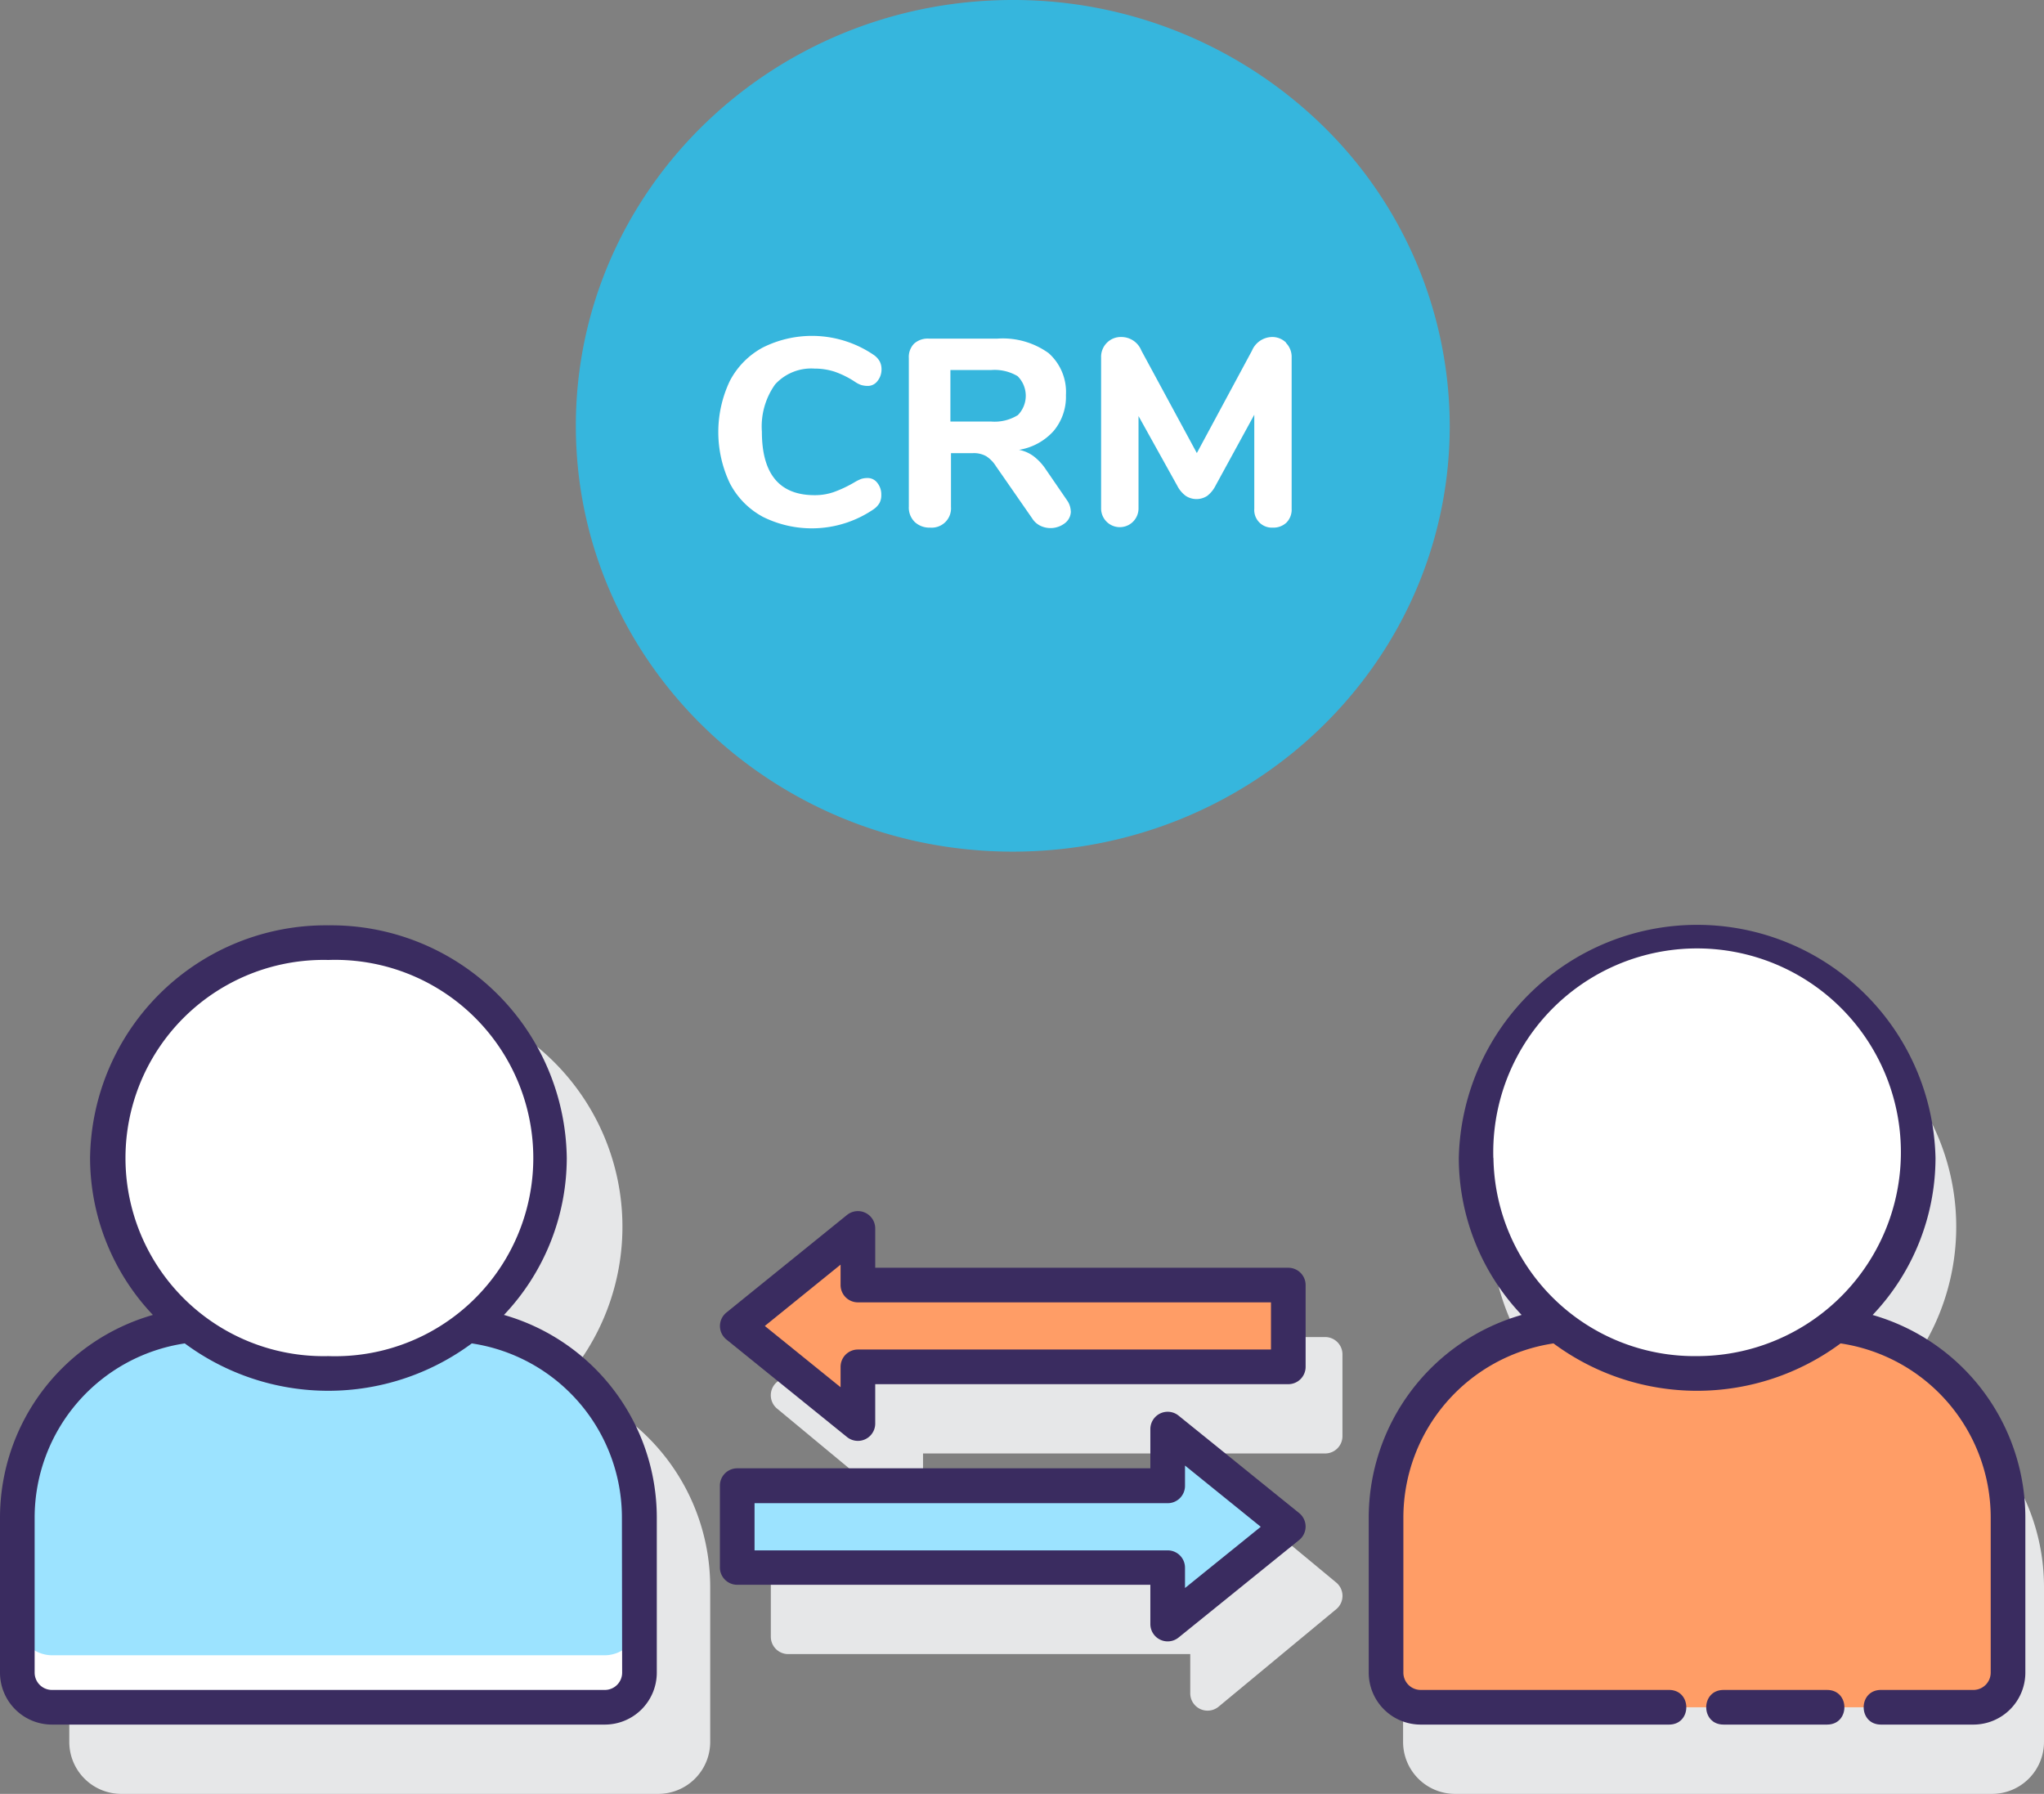
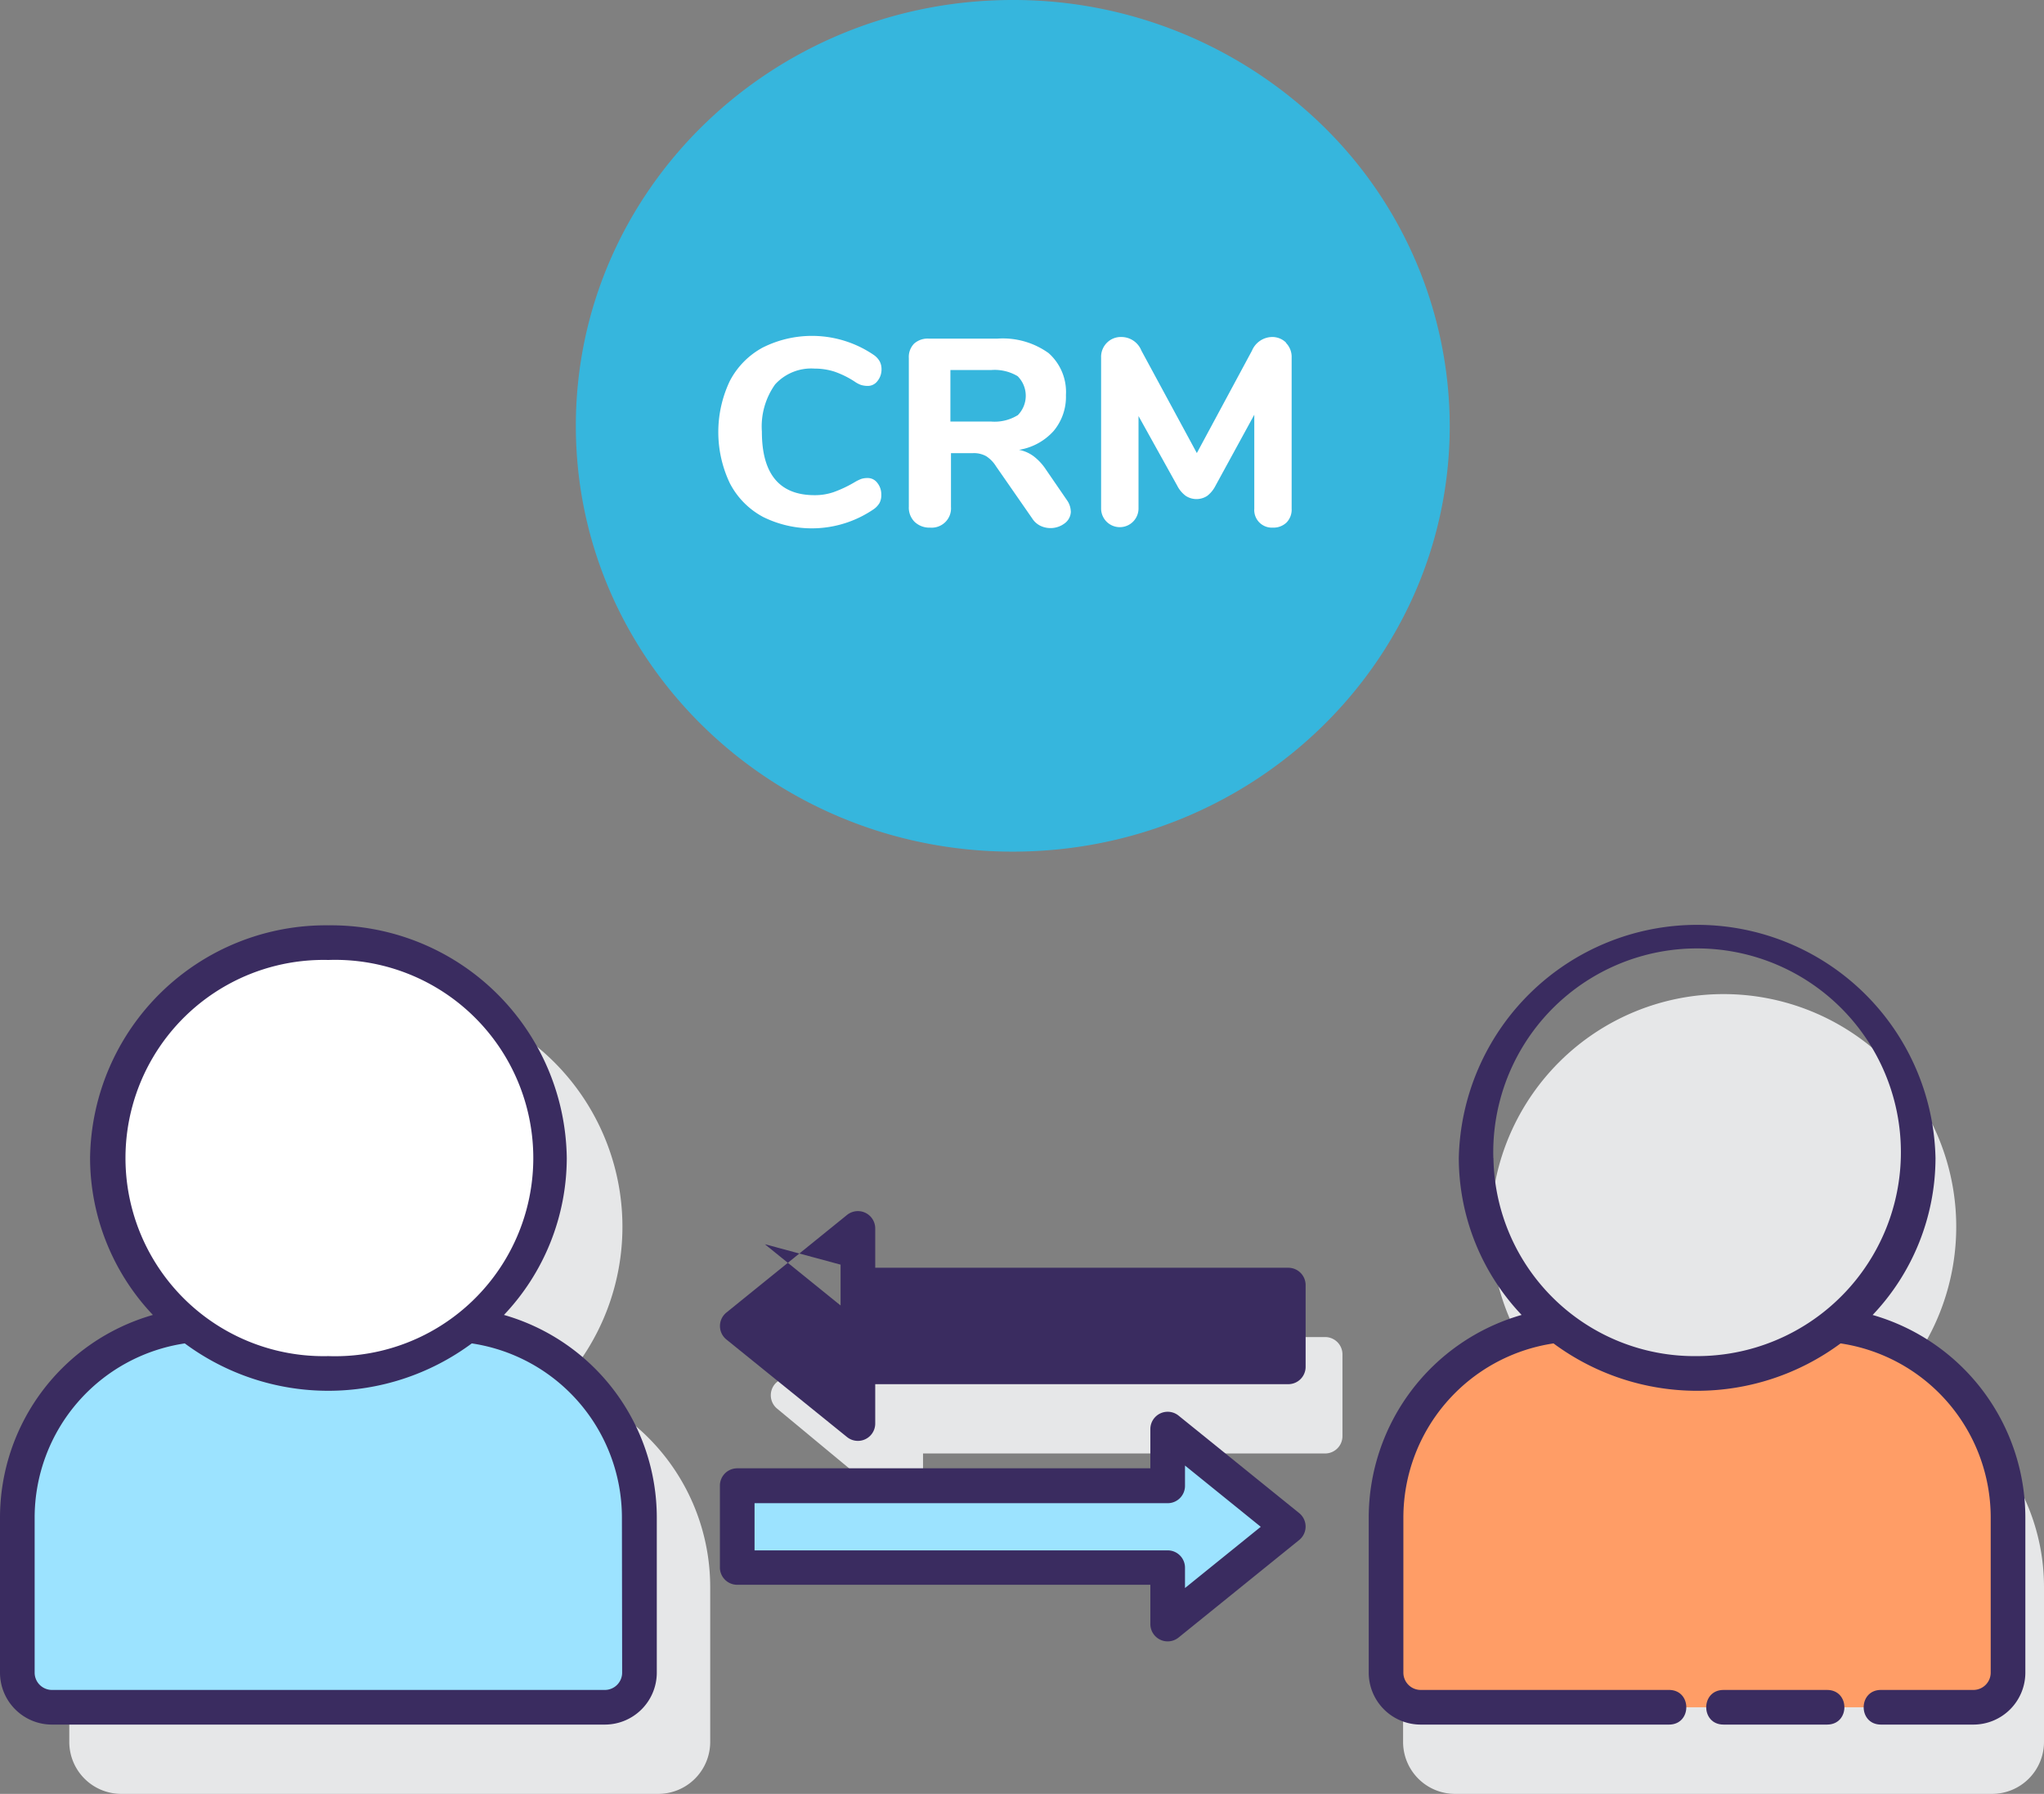
<svg xmlns="http://www.w3.org/2000/svg" viewBox="0 0 354 310.65">
  <rect x="0" y="0" width="354" height="310.65" fill="#808080" stroke="none" />
  <defs>
    <style> .cls-1 { fill: #e6e7e8; } .cls-2 { fill: #ff9d66; } .cls-3 { fill: #fff; } .cls-4 { fill: #9ce3ff; } .cls-5 { fill: #3a2c60; } .cls-6 { fill: #36b6dd; } </style>
  </defs>
  <g id="Слой_2" data-name="Слой 2">
    <g id="Слой_1-2" data-name="Слой 1">
      <g>
        <path class="cls-1" d="M328.06,239.84a40.3,40.3,0,1,0-59.12,0A36.55,36.55,0,0,0,243,274.77v26.88a9,9,0,0,0,9,9h93a9,9,0,0,0,9-9V274.77a36.55,36.55,0,0,0-25.94-34.93Z" />
        <path class="cls-1" d="M97.06,239.84a40.3,40.3,0,1,0-59.12,0A36.55,36.55,0,0,0,12,274.77v26.88a9,9,0,0,0,9,9h93a9,9,0,0,0,9-9V274.77a36.57,36.57,0,0,0-25.94-34.93Z" />
-         <path class="cls-1" d="M211.05,257.16a3,3,0,0,0-4.91,2.31v6.8H136.5a3,3,0,0,0-3,3v14.17a3,3,0,0,0,3,3h69.64v6.81a3,3,0,0,0,4.91,2.3l20.37-16.88a3,3,0,0,0,0-4.62Z" />
        <path class="cls-1" d="M229.5,231.54H159.86v-6.8a3,3,0,0,0-4.92-2.32l-20.36,16.89a3,3,0,0,0,0,4.62l20.36,16.88a3,3,0,0,0,4.92-2.3V251.7H229.5a3,3,0,0,0,3-3V234.54a3,3,0,0,0-3-3Z" />
        <path class="cls-2" d="M318.05,229.49a39,39,0,0,1-48.24,0,33.51,33.51,0,0,0-29.76,33.28v26.88a6,6,0,0,0,6,6h95.76a6,6,0,0,0,6-6V262.77a33.51,33.51,0,0,0-29.76-33.28Z" />
-         <path class="cls-3" d="M332.21,200.54c0,20.6-17.14,37.3-38.28,37.3s-38.28-16.7-38.28-37.3,17.14-37.3,38.28-37.3,38.28,16.69,38.28,37.3Z" />
        <path class="cls-4" d="M81,229.49a39,39,0,0,1-48.24,0A33.5,33.5,0,0,0,3,262.77v26.88a6,6,0,0,0,6,6h95.75a6,6,0,0,0,6-6V262.77A33.49,33.49,0,0,0,81,229.49Z" />
-         <path class="cls-3" d="M104.59,286.65H9.16a6.08,6.08,0,0,1-6.16-6v9a6.08,6.08,0,0,0,6.16,6h95.43a6.08,6.08,0,0,0,6.16-6v-9a6.08,6.08,0,0,1-6.16,6Z" />
        <path class="cls-3" d="M95.16,200.54c0,20.6-17.14,37.3-38.28,37.3s-38.29-16.7-38.29-37.3,17.14-37.3,38.29-37.3,38.28,16.69,38.28,37.3Z" />
        <path class="cls-4" d="M223.12,264.36l-20.89-16.89v9.8H127.68v14.17h74.55v9.8Z" />
-         <path class="cls-2" d="M127.68,229.62l20.9,16.89V236.7h74.54V222.54H148.58v-9.8Z" />
        <path class="cls-5" d="M324.33,227.71a39.55,39.55,0,0,0,10.88-27.17,41.29,41.29,0,0,0-82.56,0,39.55,39.55,0,0,0,10.88,27.17,36.54,36.54,0,0,0-26.48,35.06v26.88a9,9,0,0,0,9,9h43c4,0,4-6,0-6h-43a3,3,0,0,1-3-3V262.77a30.52,30.52,0,0,1,26-30.13,41.76,41.76,0,0,0,49.72,0,30.5,30.5,0,0,1,26,30.13v26.88a3,3,0,0,1-3,3h-16c-4,0-4,6,0,6h16a9,9,0,0,0,9-9V262.77a36.53,36.53,0,0,0-26.47-35.06Zm-65.7-27.17a35.3,35.3,0,1,1,35.28,34.3,34.83,34.83,0,0,1-35.26-34.3Z" />
        <path class="cls-5" d="M316.43,292.65H298.5c-4,0-4,6,0,6h17.93c4,0,4-6,0-6Z" />
        <path class="cls-5" d="M87.28,227.71a39.59,39.59,0,0,0,10.88-27.17,40.84,40.84,0,0,0-41.29-40.3,40.83,40.83,0,0,0-41.27,40.3,39.59,39.59,0,0,0,10.88,27.17A36.53,36.53,0,0,0,0,262.77v26.88a9,9,0,0,0,9,9h95.75a9,9,0,0,0,9-9V262.77a36.52,36.52,0,0,0-26.47-35.06ZM56.87,166.24a34.32,34.32,0,1,1,0,68.6,34.31,34.31,0,1,1,0-68.6Zm50.88,123.41a3,3,0,0,1-3,3H9a3,3,0,0,1-3-3V262.77a30.52,30.52,0,0,1,26-30.13,41.75,41.75,0,0,0,49.71,0,30.52,30.52,0,0,1,26,30.13Z" />
        <path class="cls-5" d="M204.11,245.14a3,3,0,0,0-4.88,2.33v6.8H127.68a3,3,0,0,0-3,3v14.17a3,3,0,0,0,3,3h71.55v6.81a3,3,0,0,0,4.88,2.33L225,266.69a3,3,0,0,0,0-4.67ZM205.23,275v-3.52a3,3,0,0,0-3-3H130.68v-8.17h71.55a3,3,0,0,0,3-3v-3.52l13.12,10.61Z" />
-         <path class="cls-5" d="M223.12,219.54H151.58v-6.8a3,3,0,0,0-4.89-2.34L125.8,227.3a3,3,0,0,0,0,4.66l20.89,16.89a3,3,0,0,0,4.89-2.34V239.7h71.54a3,3,0,0,0,3-3V222.54a3,3,0,0,0-3-3Zm-3,14.16H148.58a3,3,0,0,0-3,3v3.53l-13.12-10.61L145.58,219v3.53a3,3,0,0,0,3,3h71.54Z" />
+         <path class="cls-5" d="M223.12,219.54H151.58v-6.8a3,3,0,0,0-4.89-2.34L125.8,227.3a3,3,0,0,0,0,4.66l20.89,16.89a3,3,0,0,0,4.89-2.34V239.7h71.54a3,3,0,0,0,3-3V222.54a3,3,0,0,0-3-3ZH148.58a3,3,0,0,0-3,3v3.53l-13.12-10.61L145.58,219v3.53a3,3,0,0,0,3,3h71.54Z" />
        <path class="cls-6" d="M251.08,73.74c0,40.73-33.88,73.74-75.68,73.74s-75.67-33-75.67-73.74S133.61,0,175.4,0a76.67,76.67,0,0,1,53.51,21.6,72.78,72.78,0,0,1,22.17,52.14Z" />
        <path class="cls-3" d="M132.07,89.47a13.78,13.78,0,0,1-5.68-5.81,20.63,20.63,0,0,1,0-17.67,13.84,13.84,0,0,1,5.68-5.79,19,19,0,0,1,19.29,1.29,3.36,3.36,0,0,1,1,1.1,2.9,2.9,0,0,1,.31,1.38,3.16,3.16,0,0,1-.69,2,2.08,2.08,0,0,1-1.68.86,4.16,4.16,0,0,1-1.16-.16,4.7,4.7,0,0,1-1.11-.58,15.84,15.84,0,0,0-3.5-1.73,11.2,11.2,0,0,0-3.45-.53,8.46,8.46,0,0,0-6.84,2.74,12.56,12.56,0,0,0-2.29,8.18q0,11,9.13,11a10,10,0,0,0,3.3-.53A21.28,21.28,0,0,0,148,83.51a7.59,7.59,0,0,1,1.18-.58,3.63,3.63,0,0,1,1.09-.15,2.07,2.07,0,0,1,1.68.85,3.15,3.15,0,0,1,.68,2.05,2.87,2.87,0,0,1-.3,1.41,3.45,3.45,0,0,1-1,1.08,19,19,0,0,1-19.29,1.29Z" />
        <path class="cls-3" d="M185.46,88.5a2.59,2.59,0,0,1-1.06,2.12,4.06,4.06,0,0,1-4.24.42,3.51,3.51,0,0,1-1.41-1.29l-6.25-9A5.58,5.58,0,0,0,170.8,79a4.39,4.39,0,0,0-2.27-.53H164.7v9.3a3.35,3.35,0,0,1-3.6,3.6,3.71,3.71,0,0,1-2.7-1,3.48,3.48,0,0,1-1-2.63V62a3.3,3.3,0,0,1,.9-2.48,3.51,3.51,0,0,1,2.55-.88h11.89a13.58,13.58,0,0,1,8.87,2.51,9,9,0,0,1,3,7.26,9.22,9.22,0,0,1-2.13,6.22,10.26,10.26,0,0,1-6,3.27A6.21,6.21,0,0,1,179,79a9.32,9.32,0,0,1,2.15,2.32l3.61,5.26a3.51,3.51,0,0,1,.69,2Zm-9.22-16.57a4.79,4.79,0,0,0,0-6.79,7.79,7.79,0,0,0-4.59-1.06H164.6V73h7.05a7.63,7.63,0,0,0,4.59-1.09Z" />
        <path class="cls-3" d="M222.7,59.36a3.46,3.46,0,0,1,1,2.55V88.09a3.2,3.2,0,0,1-.9,2.41,3.27,3.27,0,0,1-2.36.87,3.05,3.05,0,0,1-3.21-3.28V71.82l-6.72,12.3a5.16,5.16,0,0,1-1.43,1.75,3.39,3.39,0,0,1-3.72,0,5,5,0,0,1-1.47-1.75l-6.71-12.07v16a3.24,3.24,0,1,1-6.48,0V61.91a3.45,3.45,0,0,1,1-2.55,3.39,3.39,0,0,1,2.53-1,3.73,3.73,0,0,1,3.45,2.36l9.6,17.74,9.55-17.74a3.85,3.85,0,0,1,3.41-2.36,3.39,3.39,0,0,1,2.52,1Z" />
      </g>
    </g>
  </g>
</svg>